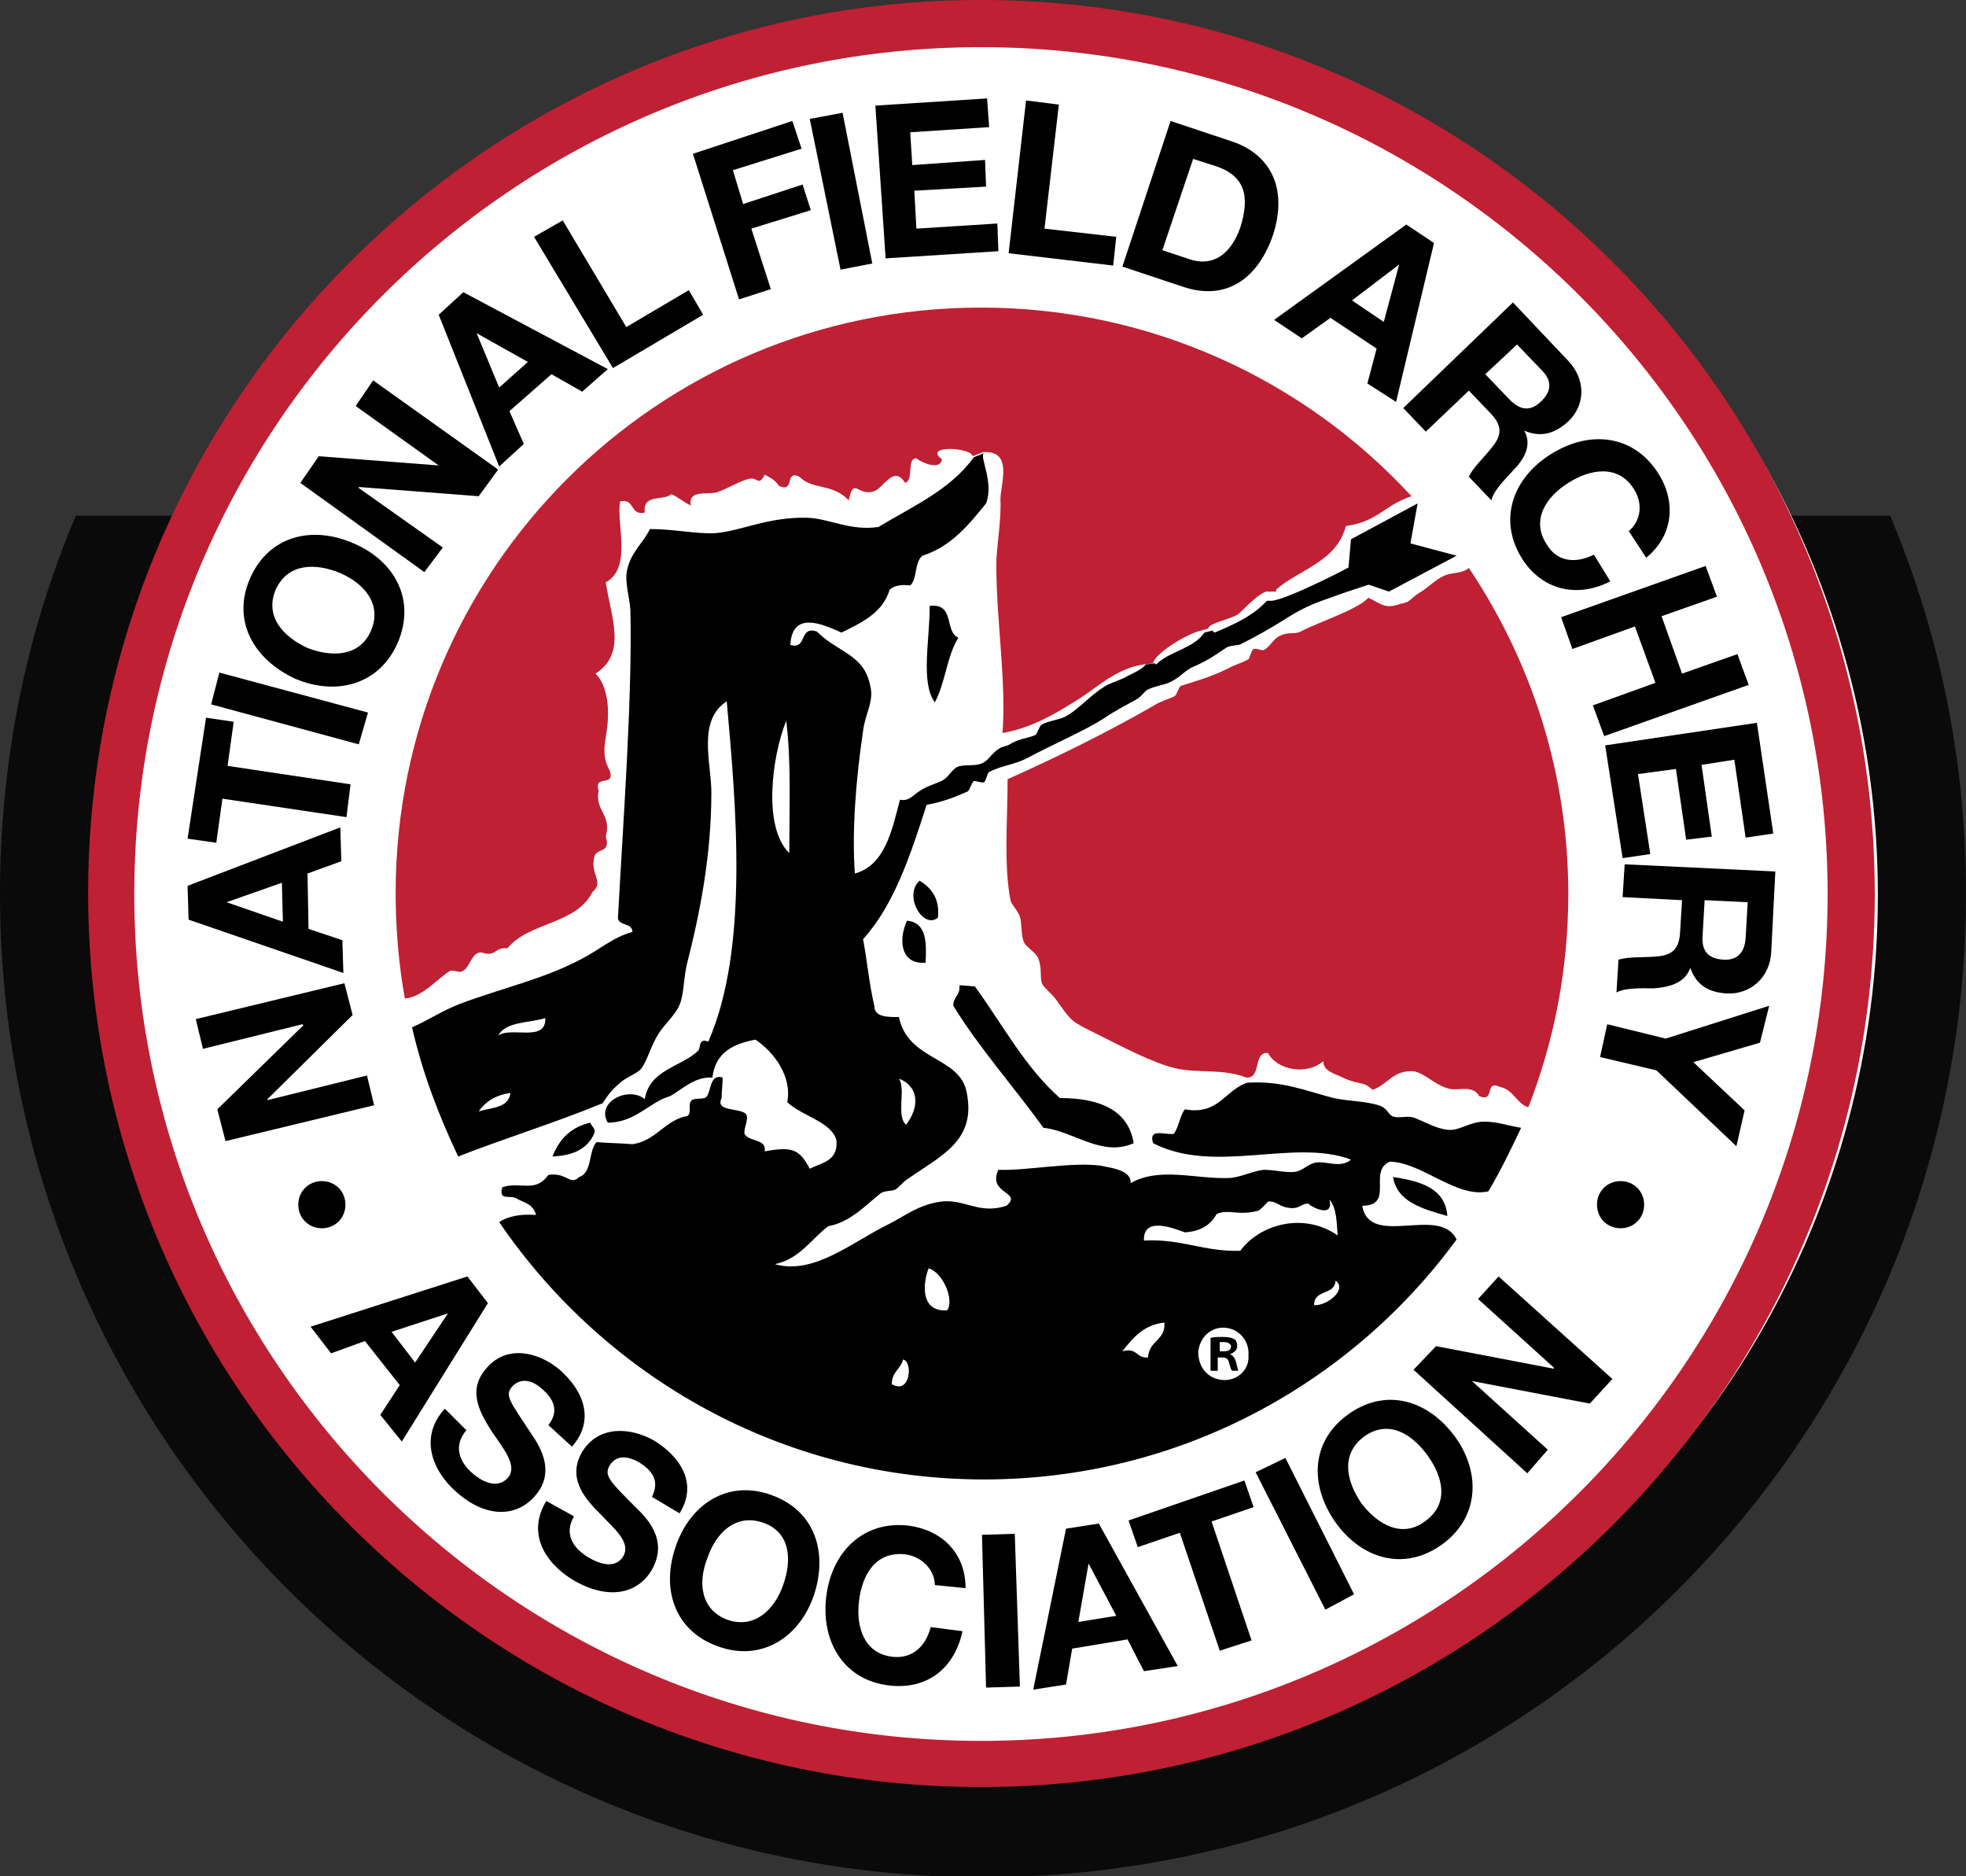
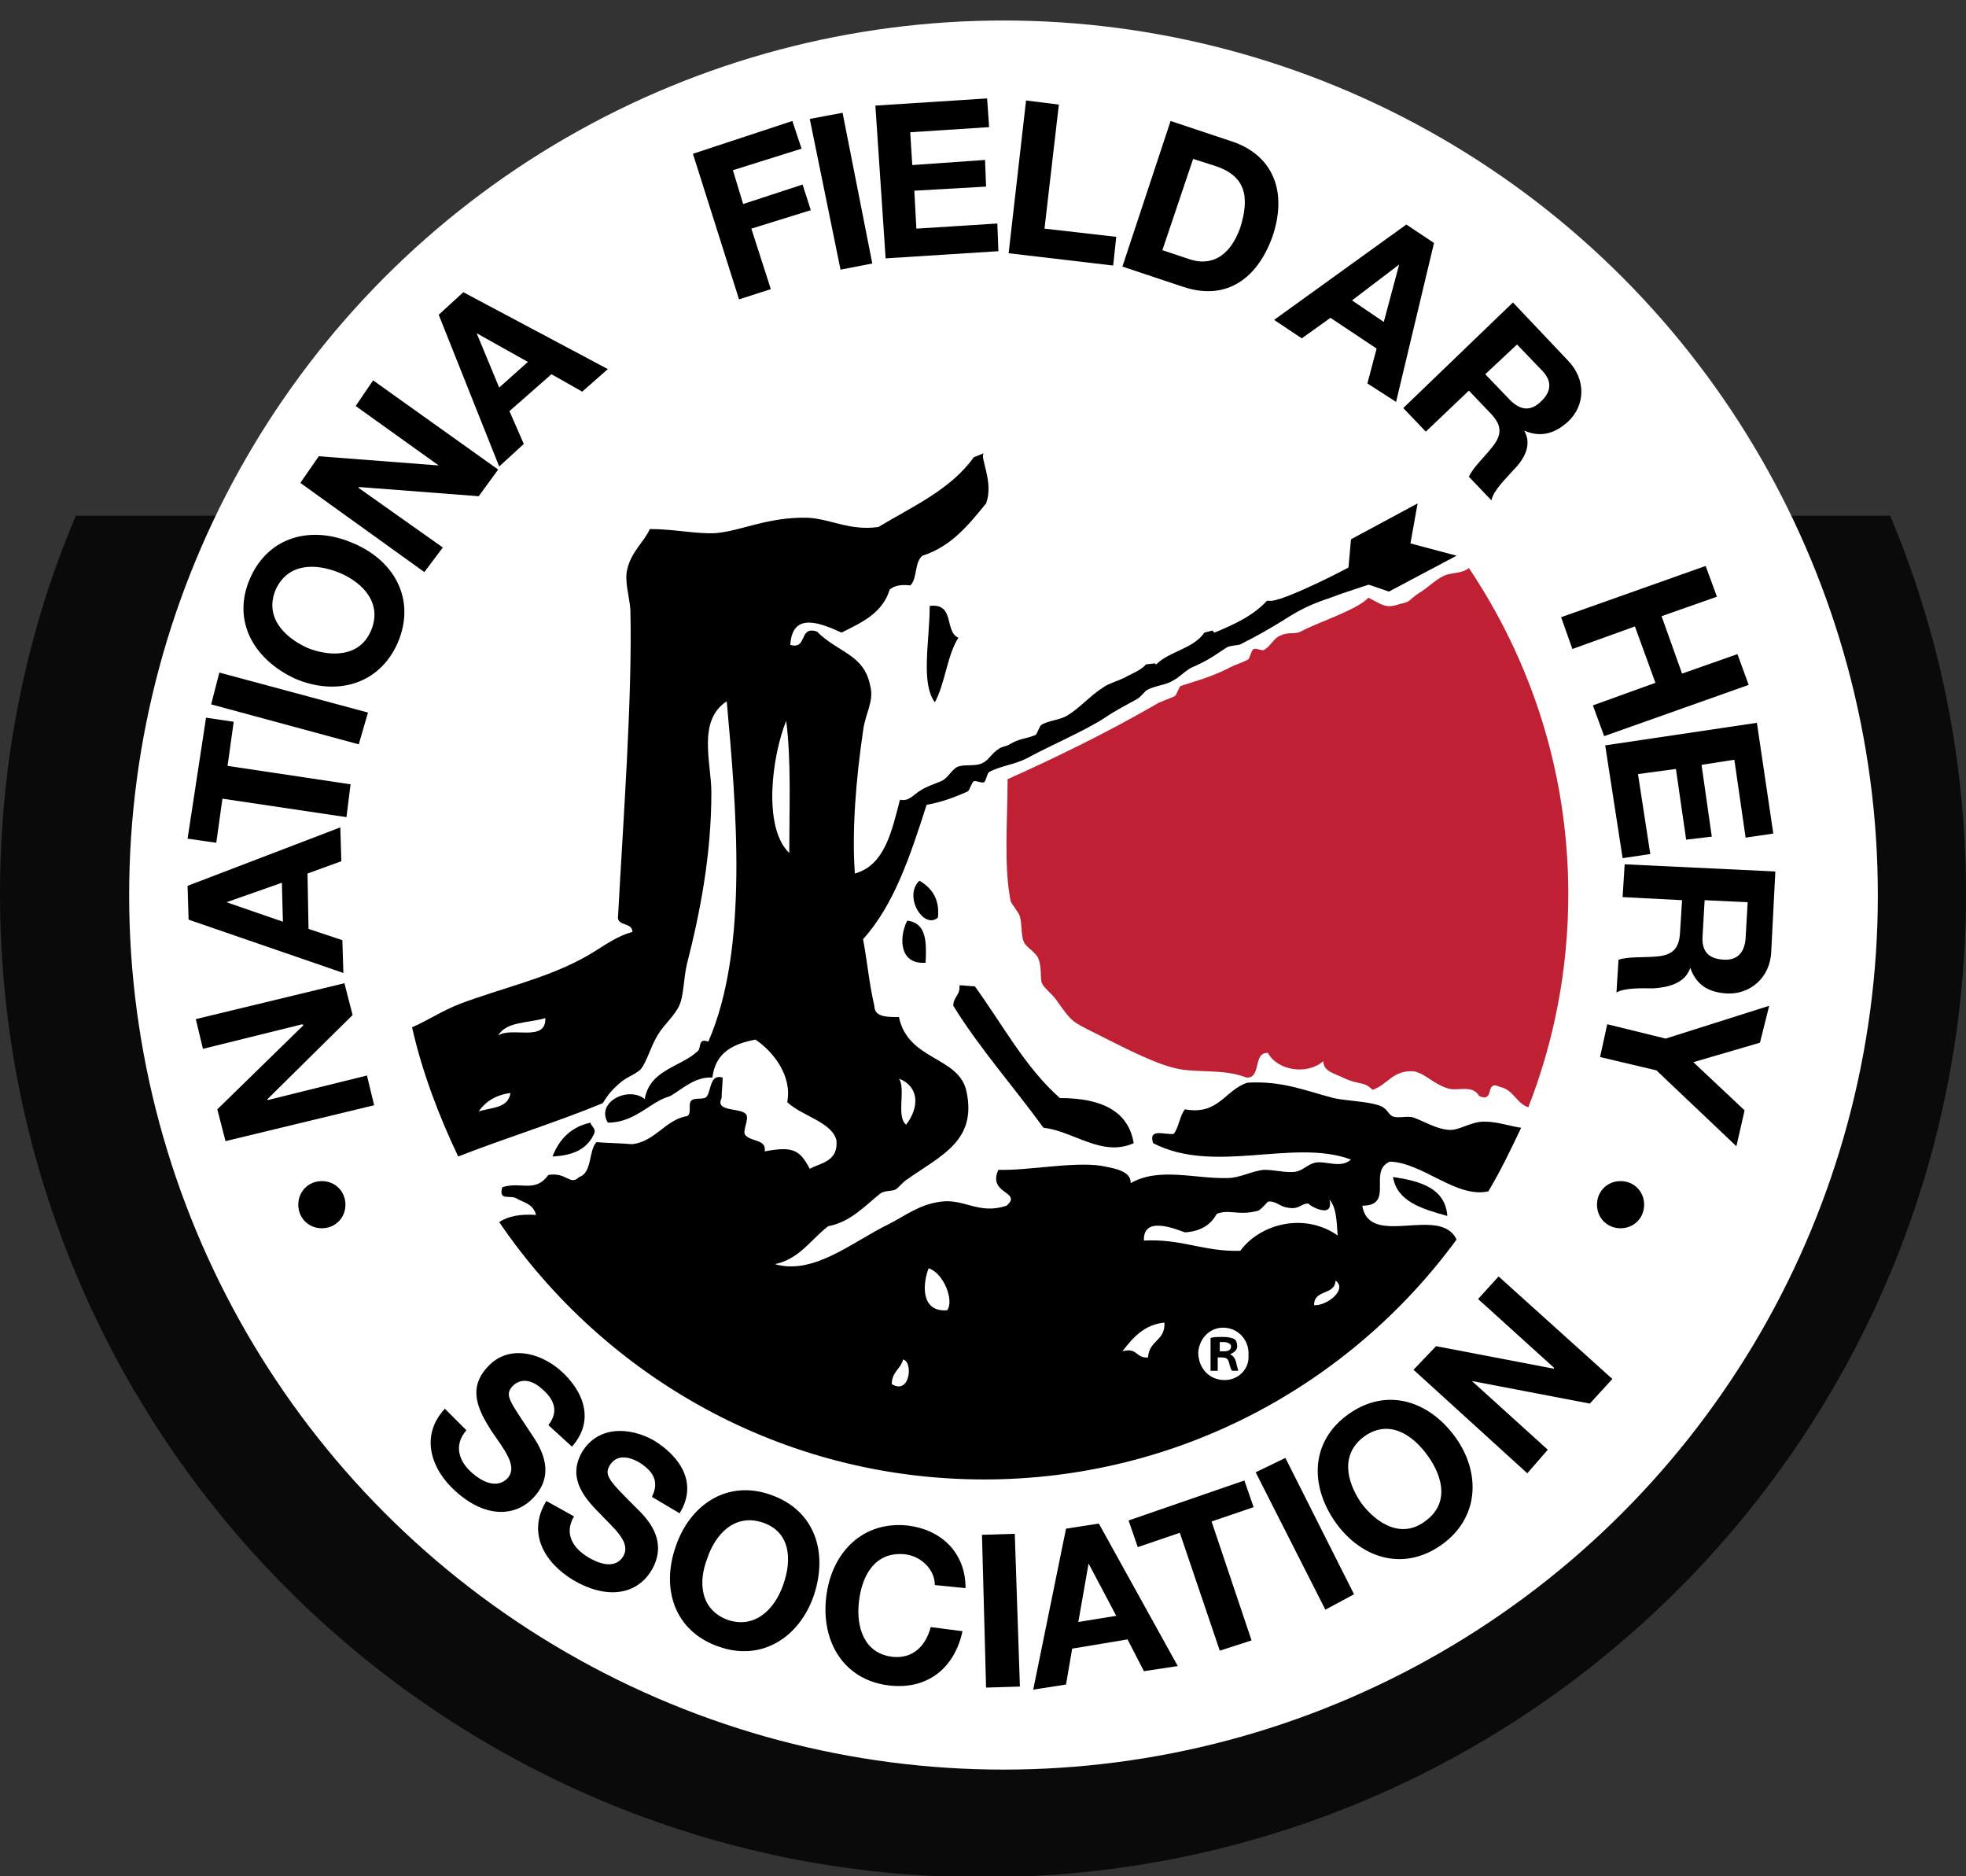
<svg xmlns="http://www.w3.org/2000/svg" version="1.1" x="0px" y="0px" width="191.8px" height="183px" viewBox="0 0 191.8 183" style="enable-background:new 0 0 191.8 183;" xml:space="preserve">
  <rect x="0" y="0" width="191.8" height="183" fill="#333333" stroke="none" />
  <style type="text/css">
	.st0{opacity:0.8;}
	.st1{fill:#FFFFFF;}
	.st2{fill:#BF2033;}
</style>
  <defs>
</defs>
  <path class="st0" d="M7.4,50.3C2.6,61.6,0,74.1,0,87.2c0,53,42.9,95.9,95.9,95.9c53,0,95.9-42.9,95.9-95.9c0-13.1-2.6-25.5-7.4-36.9  H7.4z" />
  <g>
    <circle class="st1" cx="97.9" cy="87.3" r="85.3" />
    <g>
-       <path class="st2" d="M95.7,4.6c-45.5,0-82.6,37-82.6,82.6c0,45.5,37,82.6,82.6,82.6c45.5,0,82.6-37,82.6-82.6    C178.3,41.6,141.2,4.6,95.7,4.6L95.7,4.6z M95.7,174.3c-48.1,0-87.1-39.1-87.1-87.2C8.6,39.1,47.7,0,95.7,0    c48.1,0,87.2,39.1,87.2,87.2C182.9,135.2,143.8,174.3,95.7,174.3L95.7,174.3z" />
      <path class="st2" d="M138.5,57.8c-1.1,0.7-0.8,0.9-1.9,1.1c-1.4,0.5-1.7,0.1-3.1-0.6c-1.1,1.2-5.2,2.5-6.6,3.3    c-0.6,0.3-1.2,0-2,0.4c-0.6,0.2-1,1.1-1.6,1.4c-0.2,0.1-0.7-0.2-1-0.1c-0.2,0.1-0.4,0.9-0.5,1c-0.7,0.4-1.3,0.5-2,0.9    c-1.8,0.9-3.4,1.3-4.6,1.7c-0.2,0.1-0.4,0.9-0.6,1c-0.6,0.3-1.4,0.5-2,0.9c-4.7,2.7-9.4,5-14.3,7.2c0,4-0.4,8.4,0.3,11.9    c0.1,0.3,0.8,1.1,0.9,1.5c0.2,0.6,0.1,1.9,0.4,2.5c0.2,0.5,1.2,1,1.4,1.6c0.4,1,0.1,2,0.4,2.5c0.2,0.4,1,1,1.4,1.6    c1.5,2.1,1.4,2,3.8,3.2c2.4,1.2,5.6,2.9,7.8,3.4c2.1,0.5,4.6,0,6.9,0.9c1.5,0.1,0.6-2.5,2.1-2.4c0.9,1.7,3.8,2.2,5.4,0.8    c0,1,1.1,1.2,1.9,1.6c1.7,0.8,2,0.3,2.9,1.2c1.5-0.5,2-2,4.1-1.8c1.2,0.3,1.9,1.3,3.4,1.7c0.9,0.2,2.3-0.4,2.9,0.7    c1.6,0.7,0.5-1.6,2-0.9c1.4,0.3,1.6,1.6,2.8,2c2.5-6.4,3.9-13.4,3.9-20.8c0-11.8-3.6-22.7-9.7-31.8c-0.7,0.6-1.8,0.4-2.5,0.8    C140.1,56.5,139.2,57.4,138.5,57.8L138.5,57.8z" />
-       <path class="st2" d="M124.5,57.5c2.3-2,5.9-2.7,6.8-6.2c3.1-0.4,3.7-2,6.4-2.9c-10.4-11.3-25.4-18.4-42-18.4    c-31.6,0-57.1,25.6-57.1,57.1c0,3.5,0.3,7,0.9,10.3c1.8-0.2,3.1-1.9,4.4-2.7c0.2-0.1,0.8,0.1,1,0.1c1-0.2,1-2,2.1-1.9    c1.4,0.5,1.3-0.6,2.5-0.4c2.1-2.6,6.7-2.3,8.3-5.5c1.2-1-0.3-1.7,0.2-3.5c0.3-0.8,1.6-0.3,1.1-1.9c0.6-2.2-1.1-2.5-0.7-4.5    c-0.5-1.6,1.6-0.3,1.1-1.9c-1-1.8-0.3-3-0.2-5c0.1-1.7-0.2-3.5-1.2-4.5c3.1-2,1.5-5.5,1-8.9c2.6-1.4,1-5.8,1.4-7.9    c1.5-0.3,0.9,1.4,2.4,1.1c-0.2-1.9,1.8-1.1,2.6-1.8c0.7,0.3,1.2,0.8,1.9,1.1c-0.3-1.6,1.7-1,2.6-1.3c1.1-0.4,2.2-1.1,3.1-1.3    c0.8-0.2,0.9,0.8,1.5-0.4c0.6,0.3,1.1,0.6,1.4,1.1c1.6,0.7,0.5-1.6,2-0.9c1.2,1.3,3.2,0.6,4.8,2.3c0.5-2.4,0.9-0.3,2.5-0.9    c0.9-0.3,1.9-2.6,3-0.8c0.9-0.3,0.1-2.4,1.1-2.4c0.3,0.3,2.3,1.3,2.5,0.1c-1.9-1.4,2.8-1.2,3-0.3l1-0.4c3-0.2,1.7,3.1,1.7,4.6    c0.1,2.2-0.4,4.6-0.4,6.4c0,5.5,1,11.5,0.6,16.4c2.8-0.5,5-1.8,7.1-3.1c2-1.2,3.9-3.2,6.7-3.6l0.9-0.1c0-0.8,3.2-2.9,4.7-3.2    l0.7-0.2c-0.1-0.5,2.2-0.9,2.9-1.4c0.5-0.4,1.7-1.8,2.7-2.2H124.5L124.5,57.5z" />
      <path d="M57.6,109.5c0.1,0.4,0.5,0.5,0.4,1c-0.7,1.6-2.1,2.2-4.1,2.3C54.6,111,55.8,109.9,57.6,109.5L57.6,109.5z" />
      <path d="M90.7,59.1c2.5-0.3,1.4,2.5,2.8,3.1c-1.1,1.7-1.3,4.5-2.3,6.3C89.8,66.6,90.7,62.5,90.7,59.1L90.7,59.1z" />
      <path d="M101.8,110c-2.9-4-6.2-7.7-8.8-11.9c0-0.9,0.7-1,0.6-2c0.5,0,1,0.1,1.5,0.1c2.7,3.7,4.9,7.9,8.3,10.9    c4.1,0,6.7,1.3,7.2,4.4C107.5,112.9,104.7,110.3,101.8,110L101.8,110z M91.5,89.5c-1.4,1.2-3.4-2.1-1.8-3.6    C90.9,86.6,91.7,87.7,91.5,89.5L91.5,89.5z M90.3,93.9c-2.6,0.2-2.6-2.5-1.8-4.1C90.4,90,90.4,91.9,90.3,93.9L90.3,93.9z" />
      <path d="M135.9,114.8c2.7,0.4,5.1,1.1,5.3,3.8C138.7,117.9,136.3,117.2,135.9,114.8L135.9,114.8z" />
      <path d="M119.4,130.9c-0.2,0-0.3,0-0.4,0l0,0.9l0.4,0c0.4,0,0.7-0.1,0.7-0.5C120.1,131.1,119.8,130.9,119.4,130.9L119.4,130.9z     M120.2,133.7c-0.1-0.1-0.2-0.4-0.3-0.8c-0.1-0.4-0.3-0.5-0.7-0.5l-0.4,0l0,1.3l-0.7,0l0-3.2c0.3-0.1,0.7-0.1,1.2-0.1    c0.6,0,0.9,0.1,1.1,0.2c0.2,0.1,0.3,0.4,0.3,0.7c0,0.4-0.3,0.6-0.7,0.8v0c0.3,0.1,0.5,0.4,0.6,0.8c0.1,0.5,0.2,0.7,0.2,0.8    L120.2,133.7L120.2,133.7z" />
      <polygon points="22,111.3 21.2,108.2 29.6,100 29.5,99.9 19.8,102.3 19.1,99.4 33.6,95.9 34.4,99 26.1,107.2 26.1,107.3    35.8,104.9 36.5,107.8 22,111.3   " />
      <path d="M27.6,89.9l-0.1-3.8L22.1,88l0,0L27.6,89.9L27.6,89.9z M18.4,89.7l-0.1-3.3l14.9-5.7l0.1,3.3L30,85.2l0.1,5.4l3.3,1.1    l0.1,3.2L18.4,89.7L18.4,89.7z" />
      <polygon points="21.7,77.9 21.1,82.2 18.3,81.8 20.1,70 22.8,70.4 22.2,74.7 34.2,76.5 33.8,79.7 21.7,77.9   " />
      <polygon points="20.6,68.7 21.4,65.6 35.9,69.5 35,72.6 20.6,68.7   " />
      <path d="M36.2,61.5c1.1-2.6-0.7-4.6-3-5.6c-2.4-1-5.1-1-6.3,1.6c-1.1,2.6,0.7,4.6,3.1,5.7C32.3,64.1,35.1,64.1,36.2,61.5    L36.2,61.5z M24.4,56.4c1.8-4.1,6-5.2,10.1-3.4c4,1.7,6.1,5.5,4.3,9.7c-1.8,4.1-6,5.2-10,3.5C24.7,64.3,22.6,60.5,24.4,56.4    L24.4,56.4z" />
      <polygon points="29.3,47.1 31.1,44.5 42.8,45.4 42.8,45.4 34.7,39.6 36.4,37.1 48.6,45.8 46.7,48.4 35,47.5 35,47.6 43.2,53.4    41.4,55.8 29.3,47.1   " />
      <path d="M48.7,37.8l2.8-2.5l-5-2.8l0,0L48.7,37.8L48.7,37.8z M42.8,30.7l2.4-2.2L59.3,36l-2.5,2.2l-3-1.7l-4.1,3.6l1.4,3.2    l-2.4,2.2L42.8,30.7L42.8,30.7z" />
-       <polygon points="52.1,23.1 54.9,21.5 61.1,31.9 67.2,28.3 68.6,30.7 59.8,35.9 52.1,23.1   " />
      <polygon points="67.6,15 77.3,11.8 78.2,14.5 71.5,16.6 72.5,19.9 78.3,18 79.1,20.5 73.3,22.3 75.2,28.2 72.1,29.2 67.6,15   " />
      <polygon points="79,11.6 82.2,11 85.1,25.7 82,26.3 79,11.6   " />
      <polygon points="85.4,10.3 96.3,9.6 96.5,12.4 88.8,12.9 89,16.1 96.1,15.6 96.2,18.2 89.2,18.6 89.4,22.3 97.3,21.8 97.4,24.5    86.4,25.2 85.4,10.3   " />
      <polygon points="100.1,9.8 103.3,10.2 101.9,22.3 108.9,23.1 108.6,25.9 98.4,24.7 100.1,9.8   " />
      <path d="M113.4,24.4l2.7,0.9c1.8,0.6,3.8,0,4.9-3.1c0.9-2.9,0.6-5-2.4-6l-2.2-0.7L113.4,24.4L113.4,24.4z M114.2,11.8l6,2    c3.6,1.2,5.5,4.4,4,9.1c-1.4,4.1-4.4,6.5-8.7,5.1l-6-2L114.2,11.8L114.2,11.8z" />
      <path d="M131.9,29.3l3.1,2.1l1.5-5.6l0,0L131.9,29.3L131.9,29.3z M137.2,21.9l2.7,1.8l-3.7,15.5l-2.8-1.8l0.9-3.4l-4.5-3L127,33    l-2.7-1.8L137.2,21.9L137.2,21.9z" />
      <path d="M144.9,36.5l2.4,2.5c1,1,2,1.2,3.1,0.1c1-1,1-2,0-3l-2.4-2.5L144.9,36.5L144.9,36.5z M147.6,29.5l5.4,5.7    c1.8,1.9,1.6,4.4,0,5.9c-1.3,1.2-2.7,1.6-4.3,0.9l0,0c0.8,1.4,0,2.8-1.1,3.9c-0.6,0.7-1.9,1.9-2.1,2.9l-2.2-2.3    c0.4-0.9,1.5-1.9,2.2-2.8c1-1.2,1.1-2.1,0-3.3l-2.2-2.3l-4.2,4l-2.2-2.3L147.6,29.5L147.6,29.5z" />
-       <path d="M158.9,51.8c1.2-1,1.4-2.7,0.5-4.1c-1.5-2.4-4.2-2-6.4-0.6c-2.1,1.3-3.7,3.6-2.1,6c1,1.7,2.8,1.9,4.6,1l1.6,2.6    c-3.3,1.7-6.7,0.8-8.6-2.2c-2.4-3.8-0.9-7.9,2.8-10.2c3.8-2.4,8.1-1.9,10.5,1.9c1.7,2.7,1.5,6-1.2,8.2L158.9,51.8L158.9,51.8z" />
      <polygon points="166.4,55.2 167.5,58.2 162.1,60.1 164.1,65.7 169.5,63.8 170.6,66.8 156.5,71.8 155.4,68.8 161.5,66.6    159.5,61.1 153.4,63.3 152.3,60.2 166.4,55.2   " />
      <polygon points="171.4,70.5 173,81.3 170.3,81.7 169.2,74.1 166,74.6 167,81.6 164.5,81.9 163.5,75 159.8,75.5 161,83.3    158.3,83.7 156.6,72.7 171.4,70.5   " />
      <path d="M166.3,87.8l-0.2,3.5c-0.1,1.4,0.5,2.2,2,2.3c1.4,0.1,2.1-0.7,2.2-2.1l0.2-3.5L166.3,87.8L166.3,87.8z M173.2,85l-0.4,7.8    c-0.1,2.6-2.1,4.2-4.3,4.1c-1.8-0.1-3-0.8-3.6-2.5l0,0c-0.5,1.5-2.1,1.9-3.6,2c-0.9,0-2.7-0.1-3.6,0.4l0.2-3.2    c1-0.3,2.4-0.2,3.6-0.3c1.6-0.1,2.3-0.7,2.4-2.3l0.2-3.2l-5.8-0.3l0.2-3.2L173.2,85L173.2,85z" />
      <polygon points="162.5,101.3 172.6,98.1 171.7,101.7 165.2,103.6 170.2,108.3 169.4,111.8 161.6,104.4 156.1,103.1 156.8,99.9    162.5,101.3   " />
-       <path d="M38.2,129.9l2.3,3l3.2-4.8l0,0L38.2,129.9L38.2,129.9z M45.6,124.5l2,2.6l-8.4,13.5l-2.1-2.6l1.9-2.9l-3.4-4.3l-3.3,1.2    l-2-2.6L45.6,124.5L45.6,124.5z" />
      <path d="M45.5,139.5c-1.3,1.5-0.7,3.1,0.6,4.2c0.8,0.7,2.3,1.6,3.4,0.5c1.1-1.2-0.4-2.9-1.6-4.7c-1.2-1.9-2.3-4-0.4-6.1    c2-2.3,5.1-1.5,7.1,0.2c2.3,2,3.5,4.9,1.2,7.5l-2.3-2.1c1.1-1.4,0.5-2.6-0.7-3.6c-0.8-0.7-1.9-1.1-2.8-0.2    c-0.8,0.9-0.3,1.4,1.8,4.6c0.6,0.9,2.6,3.6,0.4,6.1c-1.8,2.1-4.8,2.2-7.7-0.4c-2.4-2.1-3.6-5.4-1.1-8.1L45.5,139.5L45.5,139.5z" />
      <path d="M56,147.9c-1,1.7-0.1,3.1,1.4,4c1,0.6,2.6,1.2,3.4-0.1c0.8-1.4-0.9-2.7-2.4-4.3c-1.6-1.6-3-3.5-1.6-5.9    c1.6-2.6,4.7-2.4,7-1.1c2.6,1.6,4.3,4.2,2.5,7.1l-2.7-1.6c0.8-1.6,0-2.6-1.3-3.4c-0.9-0.5-2.1-0.8-2.8,0.3c-0.6,1-0.1,1.5,2.6,4.2    c0.8,0.8,3.2,3,1.5,6c-1.4,2.4-4.3,3-7.7,1c-2.8-1.7-4.5-4.6-2.6-7.7L56,147.9L56,147.9z" />
      <path d="M71,158c2.7,0.9,4.6-1.1,5.4-3.4c0.9-2.5,0.7-5.2-2-6.1c-2.7-0.9-4.6,1.1-5.4,3.5C68.1,154.3,68.3,157,71,158L71,158z     M75.2,145.8c4.3,1.5,5.6,5.6,4.2,9.8c-1.4,4.1-5.1,6.5-9.3,5c-4.3-1.5-5.6-5.6-4.2-9.7C67.3,146.7,71,144.3,75.2,145.8    L75.2,145.8z" />
      <path d="M91.2,154.6c0-1.5-1.3-2.8-2.9-3c-2.9-0.3-4.2,2-4.5,4.6c-0.3,2.5,0.5,5.1,3.3,5.4c1.9,0.2,3.2-1,3.7-2.9l3.1,0.4    c-0.8,3.7-3.5,5.7-7.1,5.3c-4.5-0.5-6.7-4.3-6.2-8.6c0.5-4.4,3.6-7.5,8-7c3.2,0.4,5.6,2.6,5.6,6.1L91.2,154.6L91.2,154.6z" />
      <polygon points="95.8,149.7 99,149.6 99.5,164.5 96.2,164.6 95.8,149.7   " />
      <path d="M105.2,158.2l3.7-0.6l-2.7-5.1l0,0L105.2,158.2L105.2,158.2z M104,149.1l3.2-0.5l7.7,13.9l-3.3,0.5l-1.6-3.1l-5.4,0.9    l-0.6,3.5l-3.2,0.5L104,149.1L104,149.1z" />
      <polygon points="115.1,149.5 111,150.9 110.1,148.3 121.4,144.4 122.3,147 118.2,148.4 122.1,160 119,161 115.1,149.5   " />
      <polygon points="122.5,143.6 125.4,142.2 132.1,155.5 129.3,157 122.5,143.6   " />
      <path d="M139,148.4c2.4-1.7,1.8-4.3,0.3-6.4c-1.5-2.1-3.8-3.6-6.2-1.9c-2.3,1.7-1.8,4.3-0.3,6.5    C134.3,148.6,136.7,150.1,139,148.4L139,148.4z M131.6,137.9c3.7-2.6,7.8-1.3,10.4,2.3c2.5,3.5,2.3,7.9-1.4,10.5    c-3.7,2.6-7.8,1.3-10.3-2.2C127.7,144.8,127.9,140.5,131.6,137.9L131.6,137.9z" />
      <polygon points="137.9,133.6 140.1,131.3 151.6,133.5 151.6,133.4 144.2,126.7 146.2,124.5 157.3,134.5 155.1,136.9 143.6,134.7    143.6,134.7 151,141.4 149,143.7 137.9,133.6   " />
      <path d="M31.4,115.2c1.3,0,2.3,1,2.3,2.3c0,1.3-1,2.3-2.3,2.3c-1.3,0-2.3-1-2.3-2.3C29.1,116.2,30.1,115.2,31.4,115.2L31.4,115.2z    " />
      <path d="M158.1,115.2c1.3,0,2.3,1,2.3,2.3c0,1.3-1,2.3-2.3,2.3c-1.3,0-2.3-1-2.3-2.3C155.8,116.2,156.8,115.2,158.1,115.2    L158.1,115.2z" />
      <path d="M128.2,127.3c0-1.6,2-0.9,2.1-2.4C131.5,125.8,129.4,127.4,128.2,127.3L128.2,127.3z M121,122c-3.6,0.1-5.7-1.2-9.4-1    c-0.1-2.4,2.9-1.2,4-0.8c1.5-0.1,2.5-0.7,3.1-1.8c1.2-0.5,2.1,0.2,4-0.3c0.2,0,1-0.9,1-0.9c0.8-0.1,1.1,0.5,2,0.6    c1.1,0.2,1.3-0.5,2-0.4c-0.3,0,2.5,1.7,2-0.4c0.7,0.8,0.7,2.2,0.8,3.5C127.2,118.2,122.9,119.4,121,122L121,122z M119.3,134.6    c-1.5-0.1-2.4-1.3-2.4-2.7c0.1-1.4,1.2-2.5,2.6-2.4l0,0c1.4,0.1,2.4,1.3,2.3,2.7C121.9,133.6,120.7,134.7,119.3,134.6L119.3,134.6    z M112,132.4c-1.2,0.1-1-1-2.5-0.6c1-1.3,2.1-2.6,4.1-2.8C113.7,130.8,112.1,130.7,112,132.4L112,132.4z M92.4,127.8    c-2.6,0.2-2.4-2.6-1.8-4.1C92.1,124.2,93.1,126.9,92.4,127.8L92.4,127.8z M87,135c0-1.2,0.9-1.5,1.1-2.4    C89.1,132.8,88.8,136.1,87,135L87,135z M77,83.2c-2.6-2.5-1.7-9.4-0.3-12.9C77.2,74.2,77,78.8,77,83.2L77,83.2z M48.6,101    c0.8-1.4,3-1.2,4.6-1.7C53.3,101.7,49.9,100.1,48.6,101L48.6,101z M46.7,108.4c0.7-1,1.7-1.6,3.1-1.8    C49.6,108.1,48,108,46.7,108.4L46.7,108.4z M88.4,109.7c-1-0.8,0-3.5-0.7-4.5C89.7,106,89.7,108,88.4,109.7L88.4,109.7z     M133.4,54.3c-1.5,1-7.7,4.1-9.3,4.3l-0.5,0c-1.4,1.5-3.2,2.3-5.1,3.1c-0.1-0.1-0.2-0.1-0.2-0.2l-0.8,0.2    c-1.1,1.6-3.4,1.8-4.7,3.1c0,0-0.1,0-0.1-0.1l-0.9,0.1c-0.5,0.6-1.4,0.9-2.1,1.3c-0.6,0.3-1.6,0.6-2,0.9c-1.3,0.8-2.4,2.1-3.6,2.8    c-0.6,0.4-1.9,0.5-2.5,0.9c-0.2,0.1-0.4,0.9-0.6,1c-1,0.4-1.5,0.3-2.5,0.9c-0.3,0.2-0.7,0.2-1,0.4c-0.8,0.5-1,1.1-1.6,1.4    c-0.7,0.4-1.8,0.1-2.5,0.4c-0.6,0.3-0.9,1.1-1.6,1.4c-0.7,0.3-1.4,0.5-2,0.9c-0.7,0.4-1.1,1.1-2,0.9c-0.8,3.1-1.5,6.4-4.4,7.2    c-0.3-4.1,0.1-9.2,0.8-13.9c0.2-1.7,1.1-2.9,0.7-4.4c-0.6-3.1-3.1-3.2-5.2-5.3c-1.8-0.6-0.9,1.8-2.6,1.3c0.2-3.3,3-2.1,5-1.2    c2-1,4-1.9,4.7-4.2c0.5-0.4,1.1-0.5,2-0.4c0.7-0.6,0.4-2.3,1.2-2.9c2.8-0.9,4.5-3,6.2-5.1c0.8-2.1-0.7-4.6-0.2-4.9l-1,0.4    c-2.3,3.2-6,4.8-9.3,6.8c-2.8,0.4-4.7-0.8-6.9-0.9c-3.9-0.1-6.5,1.3-9,1.5c-1.9,0.1-4-0.4-6.4-0.4c-0.6,1.3-1.8,2.2-2.2,3.9    c-0.3,1.2,0.2,2.6,0.3,4c0.2,8.5-0.7,20.5-1.2,29.8c-0.2,1.1,1.4,0.6,1.4,1.6c-1.9,0.5-3.3,1.8-5.1,2.7c-3.6,1.9-7.7,2.8-11.7,4.3    c-1.8,0.7-3.1,1.6-4.7,2.3c1,4.4,2.6,8.6,4.5,12.6c4.6-1.8,9.5-3.3,14.1-5.2c0.5-0.8,0.9-1.3,1.6-1.9c0.6-0.6,1.6-0.9,2.1-1.4    c0.6-0.7,1-2.3,1.7-3.4c0.6-1,1.7-1.9,2.1-2.9c0.4-0.9,0.4-2.6,0.7-3.9c1.3-5.1,2.4-10.7,2.4-16.8c0-2.9-1.4-7,1.5-8.9    c0.9,10.1,2.2,24.1-1.8,33.2c-1-0.4-0.7,0.6-1,0.9c-1.7,1.6-4.7,1.8-5.2,4.7c-1.6-1.3-4.8,0.3-3.6,2.3c2.2,0,3.6-1.4,5.1-2.2    c0.4-0.2,0.7-0.3,1-0.4c1.2-0.7,2.4-1.9,4.1-1.8c0.3-2.5,2.1-3.3,4.2-3.7c1.8,1.2,3.6,3.6,3.1,6.1c1.5,1.4,4.3,1.9,4.8,3.7    c0.2,2.1-1.5,2.2-2.6,2.8c-1-1.9-1.7-2.2-4.4-1.7c0.2-1.2-1.3-0.9-1.9-1.6c-0.3-0.4,0.4-1.5,0.1-2c-0.5-0.7-3.1-0.2-2.4-1.6    c0-0.7,0.1-1.3,0.1-2c-1.3-0.4-1.1,1.4-1.6,1.9c-0.3,0.3-1.2,0-1.5,0.4c-0.3,0.4,0.2,1.5-0.6,1.5c-2,0.5-2.9,2.4-5.1,2.7    c-1.2-0.1-2.3-0.1-3.5-0.2c-0.8,0.8-0.4,3-1.7,3.4c-0.9,0.9-1.2-0.5-3-0.2c-1.3,1.8-2.7,0.6-4.5,1.2c-0.4,1.4,0.8,0.7,1.4,1.1    c0.7,0.4,1.6,0.5,1.9,1.6c-1.5-0.1-2.7,0.1-3.6,0.7c10.3,15.1,27.6,25.1,47.3,25.1c18.9,0,35.7-9.2,46.1-23.4    c-1.6-3.4-8.5,0.9-9.2-3.3c3.2,0,0.5-3.4,2.7-4.3c3.2,0.1,6.5,3.6,9.6,2.9c1.2-2,2.2-4.1,3.2-6.2c-1.3-0.2-2.3-0.6-3.6-0.6    c-1.4,0-2.4,0.9-3.5,0.8c-1.2-0.1-2.3-0.8-3.4-1.2c-0.6-0.2-1.4,0.1-2-0.1c-0.5-0.2-0.5-0.8-1.4-1.1c-1.3-0.4-3-0.4-4.4-0.7    c-2.7-0.7-5-1.7-8.4-1.5c-2.2,0.7-2.8,3.2-6.1,2.6c-0.5,0.6-0.6,1.8-1.1,2.4c-0.9,0.1-2.5-0.6-2,0.9c6,3.1,13.7-0.5,19.3,1.6    c-1,0.9-2.4,0.1-3.5,0.3c-0.8,0.2-1.2,0.8-2,0.9c-0.9,0.1-1.9-0.2-3-0.2c-1.1,0.1-2.4,0.8-3.5,0.8c-3.2,0.1-6.7-1.1-9.5,0.5    c0.1-1.3-2-1.5-2.9-1.7c-2.8-0.4-7.2,0.5-10,0.4c-1.1,2.4,2.4,2.1,0.8,3.5c-2.7,0.9-4.1-0.7-6.4-0.4c-2.2,0.3-3.5,1.4-5.1,2.2    c-3.5,1.7-7.3,5-11.1,3.9c2.4-0.5,3.5-2.4,5.2-3.7c2.2-0.4,3.7-2.1,5.1-3.2c0.4-0.3,1.2-0.2,1.5-0.4c0.3-0.2,0.7-0.7,1-0.9    c3.4-2.4,6.9-3.8,5.9-8.6c-0.7-3.5-5.7-3-6.6-7.3c-1.2,0-2.4,0-2.4-1.1c-0.5-2.1-0.7-4.4-1.1-6.5c3-3.3,4.6-8.1,6.2-13.1    c1.7-0.3,3.1-0.9,4-1.3c0.2-0.1,0.4-0.9,0.6-1c0.2-0.1,0.7,0.2,1,0.1c0.2-0.1,0.3-0.9,0.5-1c1.1-0.6,2.4-0.7,3.6-1.3    c2.6-1.4,5.7-2.7,7.7-4c1-0.7,2.4-1.4,3.1-1.8c0.5-0.3,0.7-0.7,1-0.9c0.7-0.4,1.9-0.5,2.5-0.9c0.8-0.4,1.3-1.1,2.1-1.4    c1.6-0.7,2.3-1.3,3.1-1.8c0.4-0.3,1.2-0.2,1.5-0.4c1.6-0.8,2.8-1.5,4.1-2.3c1.7-1.1,2.8-1.6,4.6-2.2c2.1-0.8,4.6-1.5,6.1-2.1" />
      <polygon points="131.5,56 131.8,52.6 138.3,49.1 137.6,53 142.1,54.2 135.5,57.7 131.7,56.4 131.5,56   " />
    </g>
  </g>
</svg>